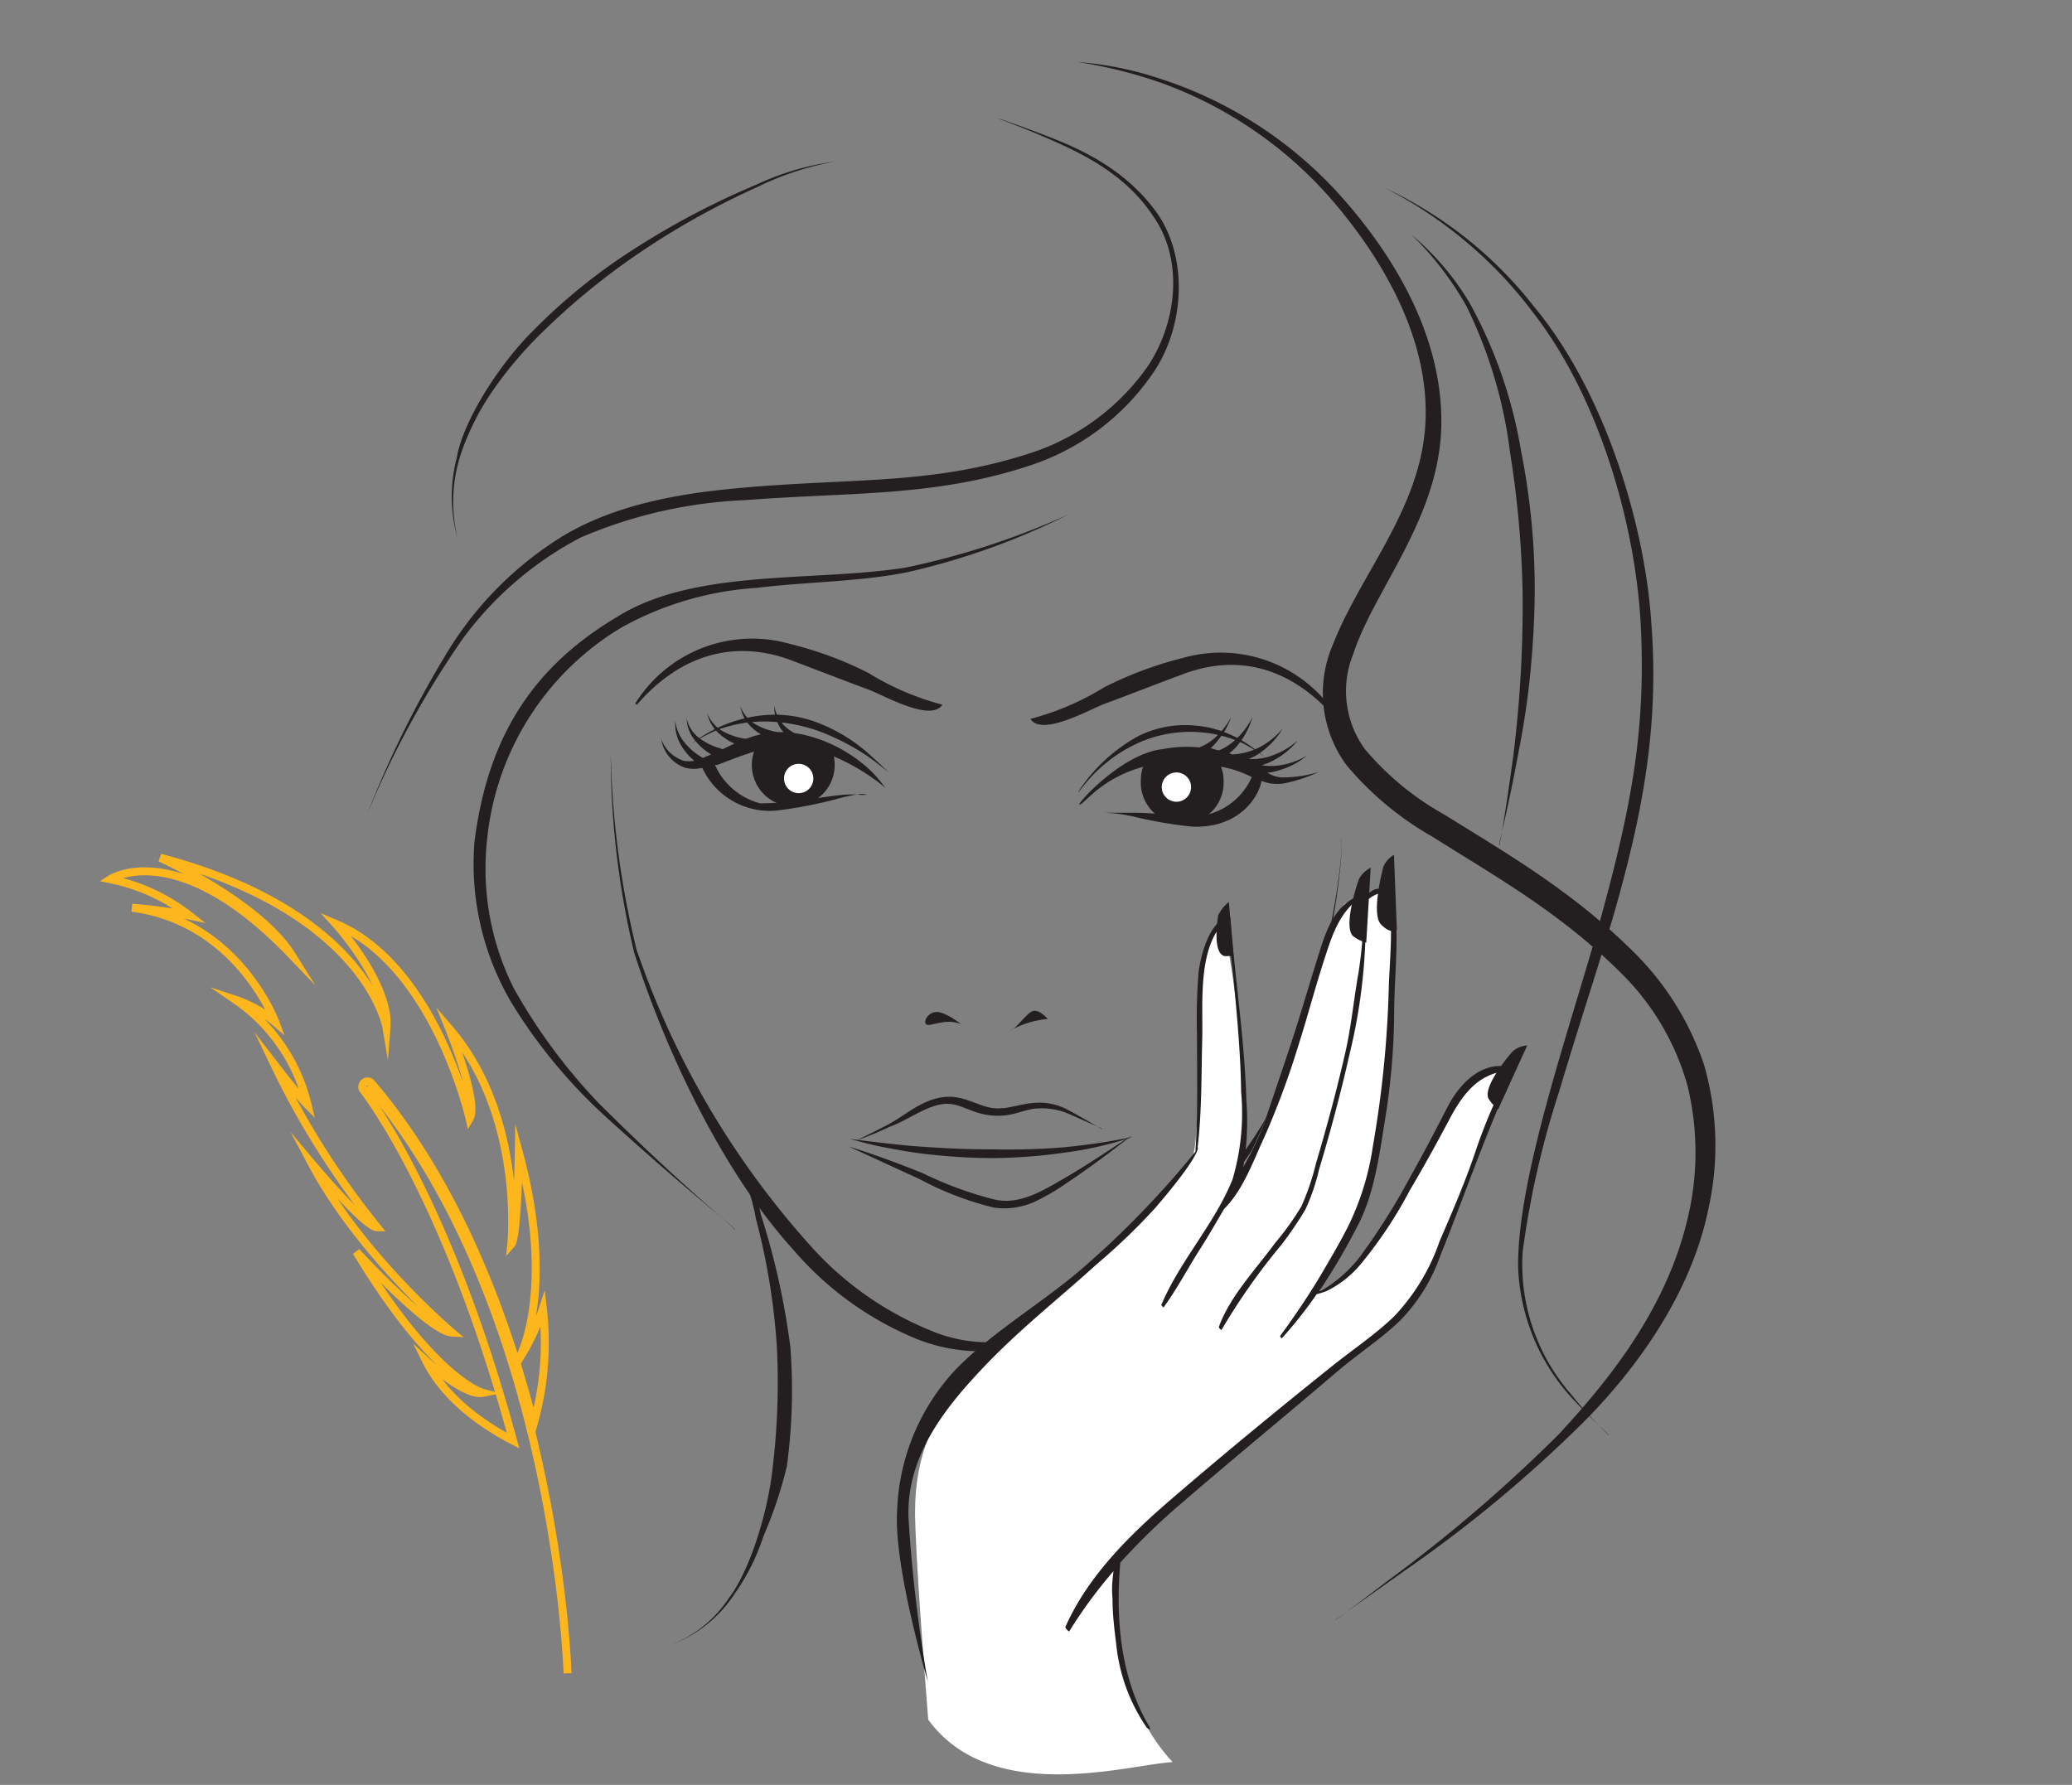
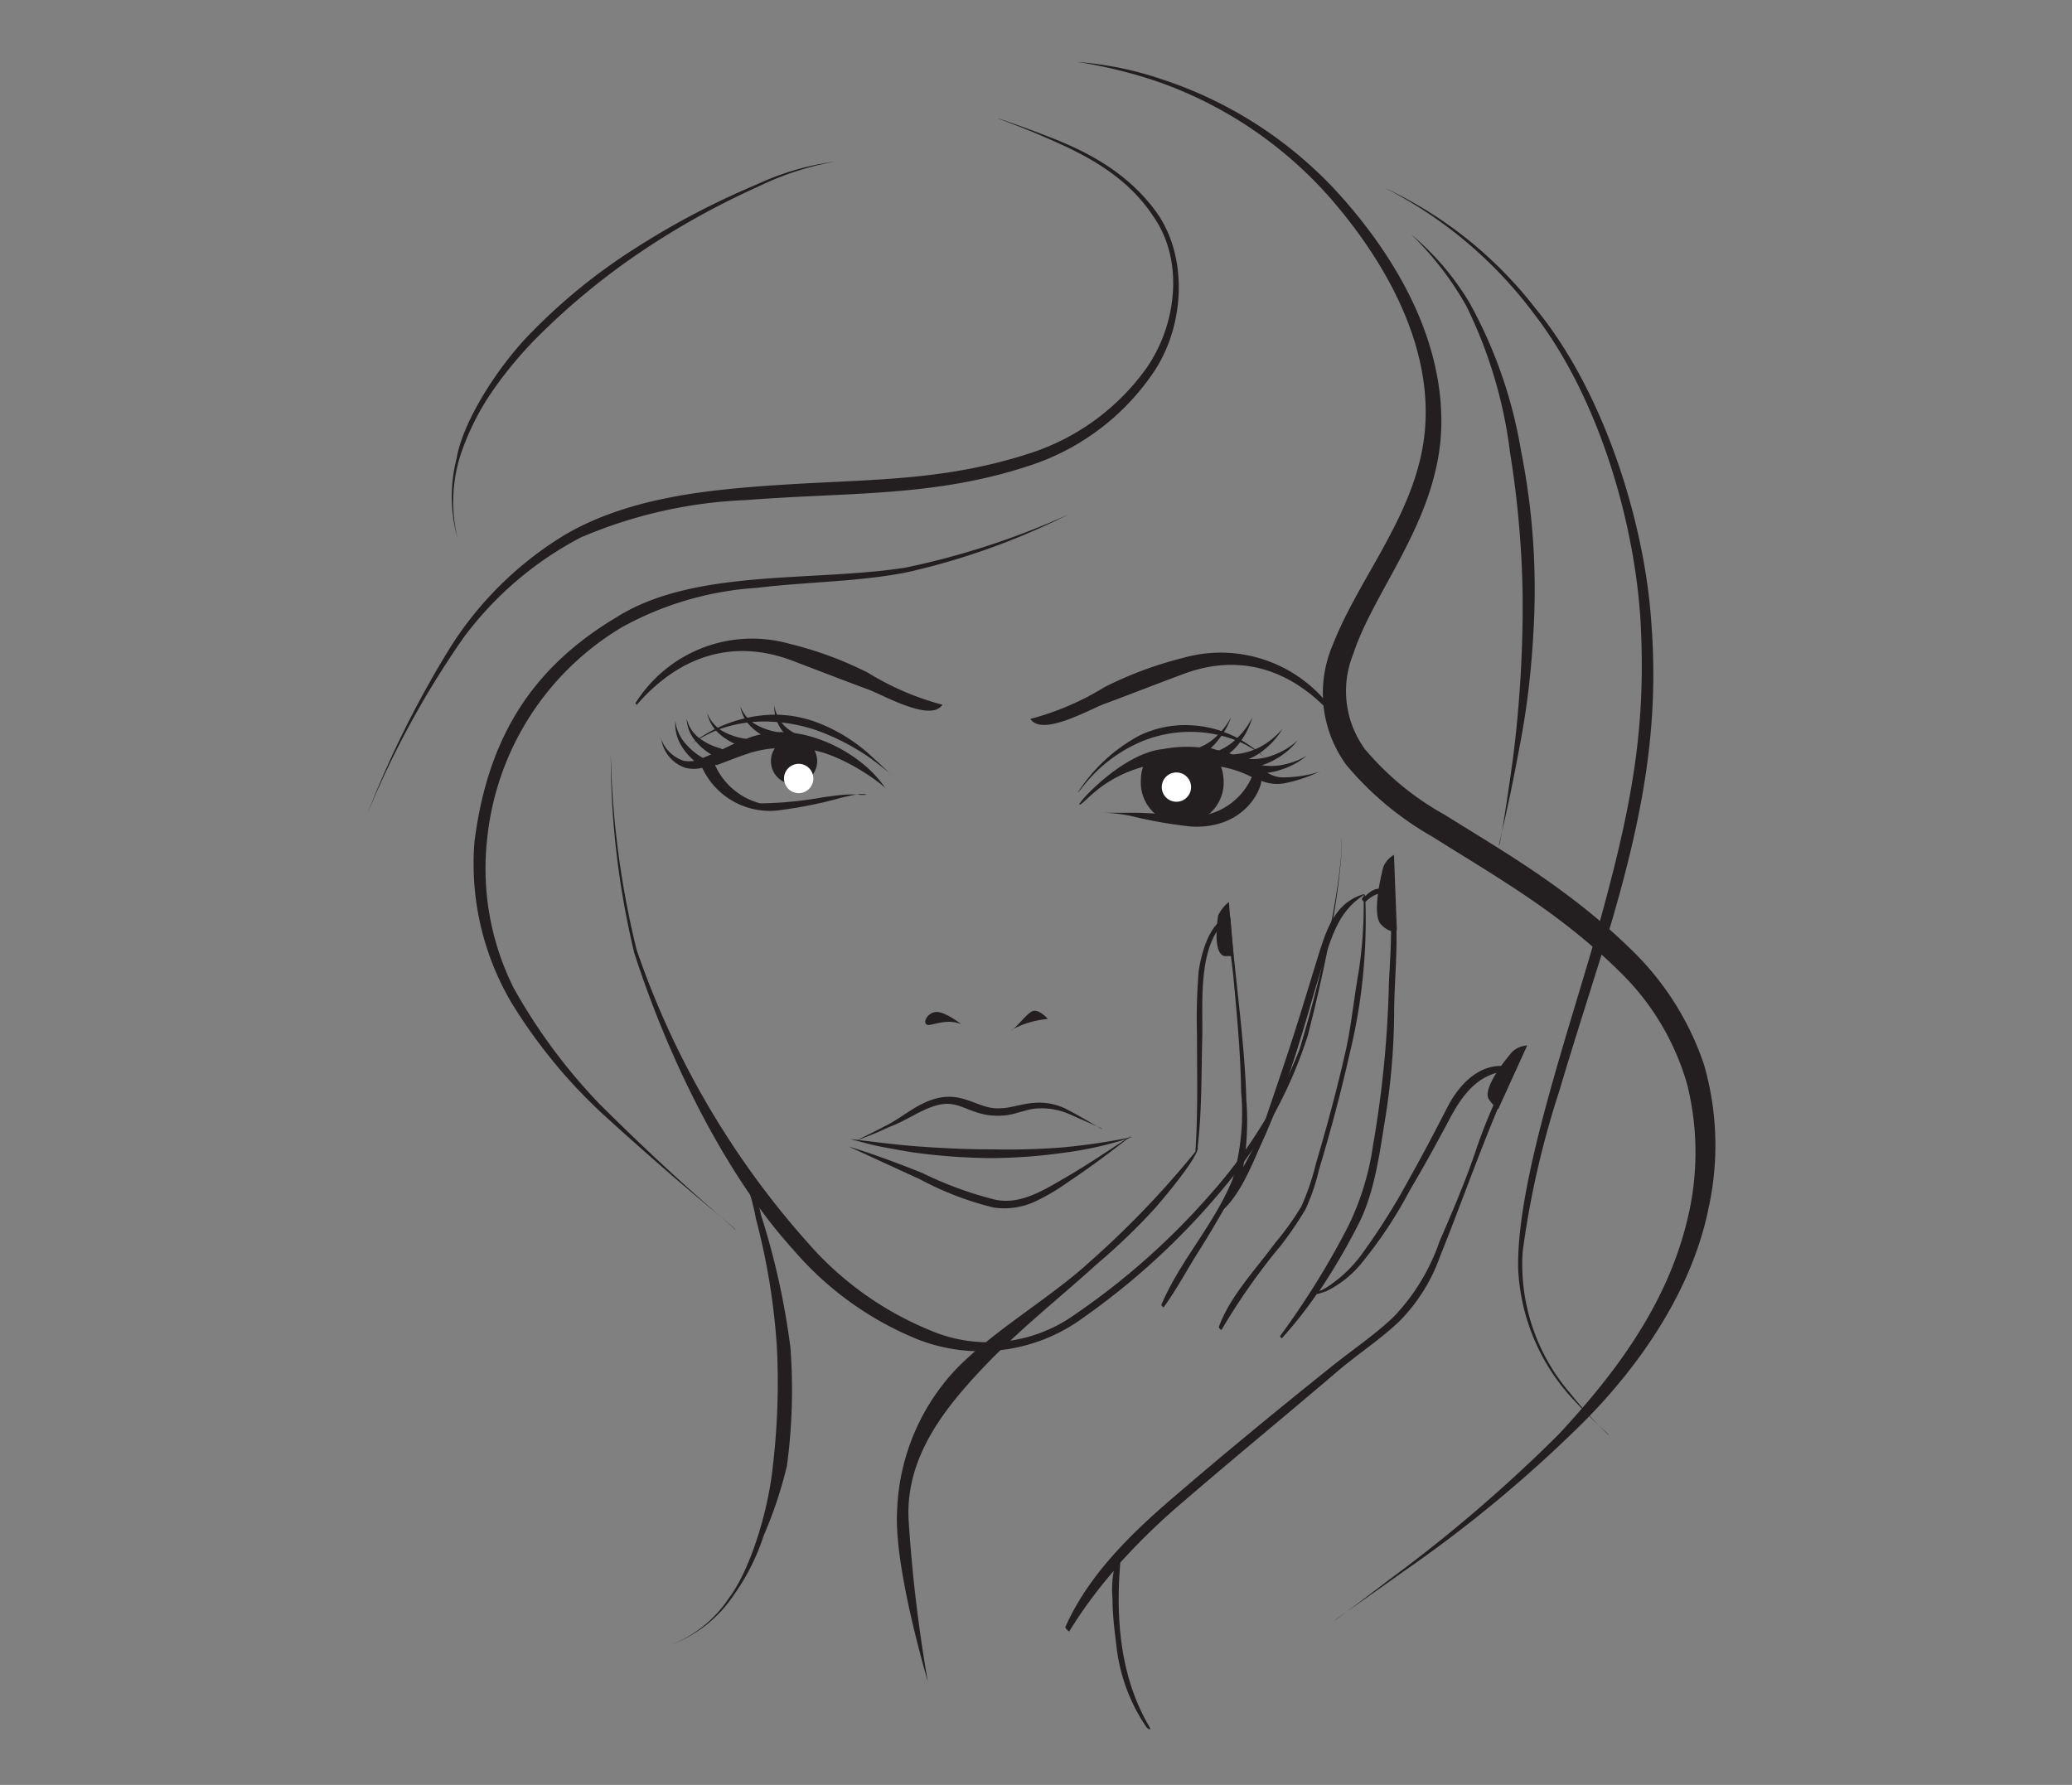
<svg xmlns="http://www.w3.org/2000/svg" id="Layer_1" data-name="Layer 1" viewBox="0 0 130 112">
  <rect x="0" y="0" width="130" height="112" fill="#808080" stroke="none" />
  <defs>
    <style>.cls-1{fill:none;stroke:#fdb61c;stroke-miterlimit:10;stroke-width:0.5px;}.cls-2{fill:#231f20;}.cls-3{fill:#fff;}</style>
  </defs>
-   <path class="cls-1" d="M6.92,55.17s4.19-2.75,11.36,4.73c-2.05-3.26-8.23-6.08-8.23-6.08,13,3.43,14.2,10.66,14.2,10.66.22-2.76-3.19-6.51-3.19-6.51,6.25,2.64,8.4,12.22,8.4,12.22.6-1-1.28-5.65-1.28-5.65,4.73,5.49,3.9,13.53,3.9,13.53.39-.44.47-5.77.47-5.77,2.39,8.82,0,13,0,13a14,14,0,0,0,1.51-3.18,18.75,18.75,0,0,1-.58,7.22c-1.79-7-4.87-15.14-10.17-21.36a.3.3,0,0,0-.27-.12.33.33,0,0,0-.19.08.33.33,0,0,0-.05.46c.07.08,5.23,6.6,9.39,22-1.34-.69-4.15-2.37-5.45-5,0,0,2.41,2.22,3.55,2,0,0-3.05-.79-7.93-8.85,0,0,4.59,5,6,5.07,0,0-5.74-4.84-8.8-10.61,0,0,3.35,4,4.1,4a51.8,51.8,0,0,1-6.44-10.2s1.46,1.9,2.08,2.52a11.15,11.15,0,0,0-4.52-6.59,7.49,7.49,0,0,1,2.5,1.41s-2.34-6.33-9-7.19a28,28,0,0,1,3.62.5A11.89,11.89,0,0,0,6.92,55.17Z" />
-   <path class="cls-1" d="M35.61,105s-.7-23-12.52-36.88" />
  <path class="cls-2" d="M67.63,49.72a10.5,10.5,0,0,1,3.81-3.54,6.57,6.57,0,0,1,2.92-.68,7.28,7.28,0,0,1,1.8.23,7.44,7.44,0,0,1,1.54.61,9.61,9.61,0,0,1,1.68,1.2,7.76,7.76,0,0,0-1.62-1,8,8,0,0,0-6.16,0,9.27,9.27,0,0,0-2.67,1.74C68.15,49,67.66,49.77,67.63,49.72Z" />
  <path class="cls-2" d="M71.83,47.85a2.49,2.49,0,0,0-.25,1.09,2.6,2.6,0,1,0,5.19,0,2.64,2.64,0,0,0-.23-1A8.61,8.61,0,0,0,71.83,47.85Z" />
  <circle class="cls-2" cx="74.23" cy="48.71" r="1.45" />
-   <path class="cls-2" d="M47.42,46.9a2.57,2.57,0,0,0-.25,1.1,2.6,2.6,0,1,0,5-1A8.77,8.77,0,0,0,47.42,46.9Z" />
+   <path class="cls-2" d="M47.42,46.9A8.77,8.77,0,0,0,47.42,46.9Z" />
  <path class="cls-2" d="M51.27,47.76a1.45,1.45,0,1,1-1.45-1.45A1.45,1.45,0,0,1,51.27,47.76Z" />
  <path class="cls-2" d="M79.52,48.49a3.75,3.75,0,0,0,.84-.19A4.73,4.73,0,0,0,82,47.41a4.67,4.67,0,0,1-1.68.61,3.8,3.8,0,0,1-1.16,0,3.9,3.9,0,0,0,.87-.38,4.68,4.68,0,0,0,1.4-1.19,4.74,4.74,0,0,1-1.53.93,3.88,3.88,0,0,1-1.56.25,3.63,3.63,0,0,0,.92-.54,4.85,4.85,0,0,0,1.22-1.38,4.83,4.83,0,0,1-1.38,1.14,4.17,4.17,0,0,1-1.78.49l-.19-.07a3.26,3.26,0,0,0,.61-.62A4.82,4.82,0,0,0,78.58,45a4.78,4.78,0,0,1-1.08,1.43,3.62,3.62,0,0,1-1,.65c-.18,0-.37-.1-.54-.13a3.62,3.62,0,0,0,.49-.54A4.4,4.4,0,0,0,77.24,45a4.52,4.52,0,0,1-1,1.28,3.08,3.08,0,0,1-1,.62A7.76,7.76,0,0,0,73,47c-2.57.24-5.43,3.44-5.28,3.49s.75-.75,1.82-1.42a8.1,8.1,0,0,1,3.57-1.2,10.39,10.39,0,0,1,2.56.09.41.41,0,0,0,.16,0c.22,0,.46.08.71.14a6.88,6.88,0,0,1,2,.66,4.15,4.15,0,0,1-4.21,2.46C73.2,51.1,72.1,51,71,51c-.5,0-1,0-1.5,0-.11,0-.39,0-.48,0a9.13,9.13,0,0,1,2.14.25,27.8,27.8,0,0,0,3.63.62C78,52,79.08,49.68,79.14,49a2.68,2.68,0,0,0,1.46.15,9.72,9.72,0,0,0,2.15-.71,7.78,7.78,0,0,1-2.35.34A1.92,1.92,0,0,1,79.52,48.49Zm3.23-.06.07,0S82.8,48.4,82.75,48.43Z" />
  <path class="cls-2" d="M41.44,46.43a.27.27,0,0,0,0-.14Zm5.53.84A7.44,7.44,0,0,1,50.2,47c2.14-.07,5.21,2.21,5.38,2.5A7.2,7.2,0,0,0,54,47.82a9.14,9.14,0,0,0-3.63-1.73L49.85,46a2.63,2.63,0,0,1-.64-.46,2.37,2.37,0,0,1-.63-1.27A2.51,2.51,0,0,0,49,45.74a1.56,1.56,0,0,0,.16.2h-.28a.13.13,0,0,0-.08,0,4.05,4.05,0,0,1-1.45-.52,2.23,2.23,0,0,1-.9-1.1,2.32,2.32,0,0,0,.72,1.33,3.16,3.16,0,0,0,.57.43,5.3,5.3,0,0,0-.89.27l-.13,0a4.17,4.17,0,0,1-1.45-.51,2.27,2.27,0,0,1-.9-1.1A2.33,2.33,0,0,0,45.08,46a3.71,3.71,0,0,0,1,.66l-.76.36-.11-.06a3.78,3.78,0,0,1-1.38-.68,2.13,2.13,0,0,1-.75-1.2,2.29,2.29,0,0,0,.54,1.4,3.72,3.72,0,0,0,1,.86l-.52.22A4,4,0,0,1,43,46.65a2.61,2.61,0,0,1-.63-1.42,2.65,2.65,0,0,0,.4,1.6,3.75,3.75,0,0,0,.79.91,1.9,1.9,0,0,1-.66,0,2.24,2.24,0,0,1-1.41-1.35A2.26,2.26,0,0,0,43,48.18a2.17,2.17,0,0,0,1.06,0,4.67,4.67,0,0,0,5,2.64,27.54,27.54,0,0,0,3.35-.66,12.75,12.75,0,0,1,1.35-.31l-.3,0c-.61,0-1.22.1-1.83.18a23.56,23.56,0,0,1-3.93.38A4.29,4.29,0,0,1,44.86,48L45,48C45.72,47.73,46.38,47.46,47,47.27Zm-5.6-1h0S41.37,46.27,41.37,46.29Zm13,3.58a2,2,0,0,0-.59,0A1.64,1.64,0,0,0,54.32,49.87Z" />
  <path class="cls-2" d="M43.38,46.68a8.7,8.7,0,0,1,5-1.83,7.52,7.52,0,0,1,3,.53,10.38,10.38,0,0,1,3,1.81c1,.88,1.5,1.42,1.56,1.44a19,19,0,0,0-1.54-1.2,14.53,14.53,0,0,0-3.13-1.59,10.35,10.35,0,0,0-3-.56,8.48,8.48,0,0,0-3.23.51A9.3,9.3,0,0,0,43.38,46.68Z" />
  <path class="cls-2" d="M65.74,63.94s-.58-.69-1-.47-1,1.09-1.34,1.19A5.81,5.81,0,0,1,65.74,63.94Z" />
  <path class="cls-2" d="M60.3,64.26s-1-.79-1.56-.76-.87.69-.58.8S59.32,63.87,60.3,64.26Z" />
  <path class="cls-2" d="M53.69,71.58s.89-.42,2-1S57.8,69,59.23,68.84s2.37.82,3.56.7c.6,0,1.31-.29,2.17-.34a3.79,3.79,0,0,1,2.07.46c1.39.74,2,1.17,2.11,1.18s-.61-.29-2.07-.94a4.34,4.34,0,0,0-1.89-.35c-.71,0-1.44.4-2.24.45-1.82.13-2.5-.81-3.65-.73s-2.27,1-3.46,1.43A21.89,21.89,0,0,1,53.69,71.58Z" />
  <path class="cls-2" d="M38.32,47.26a56.33,56.33,0,0,0,1.62,12.33A53.81,53.81,0,0,0,50.76,78.07a20.41,20.41,0,0,0,7.51,5.37,9.31,9.31,0,0,0,9.12-.92A44.92,44.92,0,0,0,76,74.87a30.29,30.29,0,0,0,5.53-9C84,57.61,84.26,53,84.16,52.7c.08-.2.09,3.75-2.11,12.29a28.33,28.33,0,0,1-5.2,9.46A45.08,45.08,0,0,1,68,82.66a10.87,10.87,0,0,1-10.41,1.39,20.34,20.34,0,0,1-7.8-5.61c-4.25-4.67-7.86-12-10-18.66A53.34,53.34,0,0,1,38.32,47.26Z" />
  <path class="cls-2" d="M45.66,71.9a9.34,9.34,0,0,1,2.08,4.32,46.66,46.66,0,0,1,1.85,8.32A35.69,35.69,0,0,1,49.37,92a26.66,26.66,0,0,1-1.46,4.37,13.6,13.6,0,0,1-1.86,3.7A8.17,8.17,0,0,1,42,103.25a7.68,7.68,0,0,0,3.71-2.94c1.34-1.74,2.48-5.45,2.77-8.23a44.7,44.7,0,0,0,.26-7.59,41.9,41.9,0,0,0-1.31-8A12.85,12.85,0,0,0,45.66,71.9Z" />
  <path class="cls-2" d="M52.38,10.14a18.33,18.33,0,0,0-4.81,1.57A49.5,49.5,0,0,0,39.92,16,44.07,44.07,0,0,0,33.87,21a25,25,0,0,0-3,3.58,16.09,16.09,0,0,0-1.93,3.83,9.65,9.65,0,0,0-.22,5.41,9.6,9.6,0,0,1-.07-5.06c.39-2.33,2.65-5.88,4.79-8a35.91,35.91,0,0,1,6.29-5.1,49.5,49.5,0,0,1,7.74-4.08A16.8,16.8,0,0,1,52.38,10.14Z" />
-   <path class="cls-3" d="M58.24,107.91s-.73-9-.82-12.55.81-7.3,5.59-11.31C66.52,81,74,74.18,74.79,72.67c.43-.81.4-6.1.37-7s-.22-6.63,1.6-7.77a71.27,71.27,0,0,1,1.31,12.44,16,16,0,0,1-.64,4A39.55,39.55,0,0,0,80,68.79c.6-2,3.22-10.81,4.38-12.08l1.18-.53s1.53-.69,1.54-.24a50.37,50.37,0,0,1-.06,10.93c-.72,5.35-1,8-1.91,9.37s-2.92,4.92-2.92,4.92a5.49,5.49,0,0,0,2.61-1.47,62.74,62.74,0,0,0,5.65-9.12c.51-1.46,2.68-4.56,4.27-3C93.29,70.35,90.61,78.6,89,81a21.06,21.06,0,0,1-5.8,5.34c-2.75,1.72-7.51,6.38-9.08,7.57A36.11,36.11,0,0,0,69.86,98c0,1.14-.44,8.09,3.71,12.57C70.78,110.73,62.22,113.35,58.24,107.91Z" />
  <path class="cls-2" d="M94.93,67c-1.87-.53-3.32.92-4.12,2.48s-1.53,2.95-2.35,4.41a41.14,41.14,0,0,1-3.16,5,8.42,8.42,0,0,1-2.06,1.89,3.42,3.42,0,0,1-.47.24,40.82,40.82,0,0,0,2.5-4.28c1-2,1.31-4.52,1.67-6.74a43.23,43.23,0,0,0,.53-6.32c0-1.71.17-3.41.15-5.11,0-1.37-.43-3.88-2-2.3l0,0,.07,0s-.09-.17-.13-.16c-1.67.48-2.26,2-2.73,3.48s-1,3.28-1.52,4.91c-.63,2-1.33,4-2,6A23.32,23.32,0,0,1,78,73.24a16.8,16.8,0,0,0,.2-4.17c-.11-3.86-.72-7.64-1-11.47,0,0-.11-.13-.11-.11v.14s-.06-.08-.08-.08C75.84,57.9,75.33,60,75.2,61a36.84,36.84,0,0,0-.1,3.93c0,2.42.07,4.92-.1,7.34a58,58,0,0,1-6.73,7c-2.48,2.25-6,4.26-8.35,6.71a13.63,13.63,0,0,0-3.63,8.75c-.25,3.62,2,11,1.93,10.83A92.58,92.58,0,0,1,57,95.25c-.14-3.85,2.26-6.85,4.57-9.31s4.84-4.43,7.25-6.62a39.45,39.45,0,0,0,3.67-3.53C75.23,72.6,75.2,72,75.14,72c.27-2.25.23-4.57.29-6.83s-.34-5.9,1.61-7.53c0,1.23.23,2.5.35,3.72.22,2.38.45,4.77.48,7.15a14.75,14.75,0,0,1-.54,5.5c-1.14,2.82-3.3,5.1-4.47,7.88,0,0,.12.17.15.14.84-1.15,1.52-2.46,2.29-3.66.53-.83,1-1.66,1.51-2.52,1.19-1.18,1.82-3,2.51-4.48a52,52,0,0,0,2.18-5.89c.55-1.73,1-3.46,1.56-5.19s1-3.15,2.51-4.13v.07l-.12.14s0,.14.11.2A27.48,27.48,0,0,1,85.24,61c-.29,1.62-.44,3.25-.79,4.85-.54,2.41-1.19,4.81-1.89,7.18a15.56,15.56,0,0,1-.91,2.67A17.74,17.74,0,0,1,80,78c-1.2,1.64-2.84,3.35-3.53,5.27,0,.06.15.21.17.18a40,40,0,0,1,3.75-5.33,22.24,22.24,0,0,0,1.51-2.22,12.74,12.74,0,0,0,.85-2.48c.72-2.4,1.37-4.82,1.92-7.26a35.41,35.41,0,0,0,1-9.56A2,2,0,0,1,86.78,56c.47-.05.47,1.33.48,1.59.06,1.38-.06,2.78-.12,4.16a67.86,67.86,0,0,1-1,10.15A17,17,0,0,1,84.56,77a50.68,50.68,0,0,1-4.25,6.84s.09.16.12.13a26.72,26.72,0,0,0,2.18-2.76,5.9,5.9,0,0,0,.63-.2,6.54,6.54,0,0,0,2.08-1.62,27.19,27.19,0,0,0,3.14-4.71c.86-1.45,1.67-2.92,2.46-4.41.87-1.65,1.89-3,3.84-3.08A32.81,32.81,0,0,0,92.66,72C92,74,91.14,76,90.32,77.89a12.89,12.89,0,0,1-2.87,4.73c-1.21,1.16-2.63,2.1-3.93,3.15-3.26,2.61-6.5,5.27-9.68,8-2.75,2.34-5.53,5-7,8.33,0,.07.22.31.25.26a29.38,29.38,0,0,1,2.79-3.79,6.39,6.39,0,0,0-.08,1.74c0,1,.12,1.95.24,2.92a11.22,11.22,0,0,0,1.89,5.15c.06.08.33.26.2,0-1.85-3.11-2.14-6.81-1.84-10.33a41.31,41.31,0,0,1,4-3.86c3.16-2.73,6.4-5.38,9.58-8.1,1.27-1.09,2.68-2,3.91-3.16a11,11,0,0,0,2.57-4.09C91.9,75,93.25,71,95,67.25c0,0,0,0,0-.07h.12C95.15,67.18,95,67,94.93,67Z" />
  <path class="cls-2" d="M76.43,57.44S76,59.91,76.88,60a3.44,3.44,0,0,1,.51,0l-.29-3.4A2.38,2.38,0,0,0,76.43,57.44Z" />
-   <path class="cls-2" d="M85.25,55.19s-1,2.84-.38,3.53a2.37,2.37,0,0,0,.85.43l.28-4.7A1.65,1.65,0,0,0,85.25,55.19Z" />
  <path class="cls-2" d="M86.79,54.4S86,57.33,86.64,58s1,.35,1,.35l-.18-4.71A1.6,1.6,0,0,0,86.79,54.4Z" />
  <path class="cls-2" d="M94.88,66s-1.85,2.1-1.5,2.92a2.29,2.29,0,0,0,.62.68l1.82-4A1.53,1.53,0,0,0,94.88,66Z" />
  <path class="cls-2" d="M67.6,3.89a21.46,21.46,0,0,1,5.19,1.05,25.94,25.94,0,0,1,10.94,6.93c3.46,3.74,6.8,9,6.7,14.81S86.22,37,84.92,41a6.19,6.19,0,0,0,.71,6,17.86,17.86,0,0,0,5,4.12c3.85,2.4,7.93,4.74,11.77,8.52a18,18,0,0,1,4.51,7.16,18.3,18.3,0,0,1,.29,9c-1.22,6.07-5.4,11-7.91,13.5A83,83,0,0,1,88.1,98.58c-2.69,1.92-4.15,2.93-4.34,3.09s1-.72,3.38-2.53A94.2,94.2,0,0,0,97.8,90c2.77-3,6.56-7.46,8-13.2a17.76,17.76,0,0,0,.08-8.66,15.94,15.94,0,0,0-4.09-7c-3.9-3.9-8.07-6.2-11.89-8.62A19.8,19.8,0,0,1,84.47,48a7.66,7.66,0,0,1-.84-7.56c1.74-4.45,5.5-8.52,5.8-13.84s-2.7-10.42-6-14.21A25.77,25.77,0,0,0,72.8,5.18,29.38,29.38,0,0,0,67.6,3.89Z" />
  <path class="cls-2" d="M86.86,11.78a25.66,25.66,0,0,1,9.46,7.55C100.74,24.69,103.2,33,103.6,39c.51,6.49-.5,12-2.43,18.66-1,3.34-2.21,7-3.35,10.84a56.27,56.27,0,0,0-2.29,10.08,12.39,12.39,0,0,0,3,8.86,25.47,25.47,0,0,0,2.4,2.61c.08,0-.62-.53-2-2a12.91,12.91,0,0,1-3.68-8.47c-.09-5.63,3.21-14.91,5.11-21.7,2-7.24,2.94-12.16,2.57-18.89-.35-6-2.52-13.93-6.73-19.36A26.86,26.86,0,0,0,86.86,11.78Z" />
  <path class="cls-2" d="M67.06,32.27A44.31,44.31,0,0,1,57,35.89c-3,.62-6.34.61-9.54,1A20.11,20.11,0,0,0,39,39.37a17.52,17.52,0,0,0-8.42,13.14A16.75,16.75,0,0,0,32.23,62a35.52,35.52,0,0,0,5.38,7.27c5.28,5.25,8.34,7.65,8.51,7.89.17,0-2.51-2-8.09-7.06a33,33,0,0,1-5.94-7.18,17.17,17.17,0,0,1-2.32-10.11c.85-6.69,3.75-11,8.93-14.09,4.87-3.06,12.27-2.19,18.1-3.1A48.74,48.74,0,0,0,67.06,32.27Z" />
  <path class="cls-2" d="M62.63,7.43s1.22.39,3.17,1.15,4.76,2,6.73,4.7,1.87,7-.1,10a15,15,0,0,1-7.78,5.92c-6,2-11.3,1.67-17.84,2.18a29.19,29.19,0,0,0-10.38,2.35,21.61,21.61,0,0,0-7.38,6.33,57.76,57.76,0,0,0-6,11,64.19,64.19,0,0,1,5.19-10.42,22,22,0,0,1,7.2-7.08c3.41-2,7.51-2.62,10.88-2.93,7.2-.66,12-.18,18.15-2.14A14.43,14.43,0,0,0,72,23c1.88-2.79,2.26-6.76.34-9.45-1.77-2.7-4.64-4-6.55-4.84S62.57,7.44,62.63,7.43Z" />
  <path class="cls-2" d="M88.54,14.71A16.84,16.84,0,0,1,92.2,19a29,29,0,0,1,3.23,9.28A44.36,44.36,0,0,1,96.29,37c0,1.62-.1,3.42-.28,5.28s-.49,3.69-.71,4.78c-.71,3.86-1.26,5.83-1.25,6s.35-1.64.89-5.58a76.22,76.22,0,0,0,.59-10.26,62.21,62.21,0,0,0-.79-8.84A28.78,28.78,0,0,0,92,19.2,19.71,19.71,0,0,0,88.54,14.71Z" />
  <circle class="cls-3" cx="50.11" cy="48.85" r="0.92" />
  <circle class="cls-3" cx="73.81" cy="49.39" r="0.92" />
  <path class="cls-2" d="M49.61,41.42c1.59.6,3.28,1.26,4.88,1.85.94.35,3.92,2.07,4.64.95a17.17,17.17,0,0,1-4.66-2,22.84,22.84,0,0,0-4.89-1.81,8.64,8.64,0,0,0-9.72,3.73l.09.09C42.75,41,46.15,40.14,49.61,41.42ZM59,44.2h0Zm.11,0h0Zm0,0h0Zm-.11,0h0Z" />
  <path class="cls-2" d="M83.83,45.12l.09-.1a8.64,8.64,0,0,0-9.72-3.73,23.63,23.63,0,0,0-4.89,1.82,17.14,17.14,0,0,1-4.66,2c.72,1.13,3.7-.59,4.64-.94,1.6-.59,3.29-1.26,4.89-1.85C77.63,41,81,41.83,83.83,45.12Zm-19.08,0h0Zm-.09,0h0Zm0,0h0Zm.12,0h0Z" />
  <path class="cls-2" d="M71.07,71.34a22.24,22.24,0,0,1-4.37,1,33.54,33.54,0,0,1-4.49.33,37.48,37.48,0,0,1-4.49-.3c-.74-.09-1.48-.24-2.21-.37s-1.46-.34-2.18-.53c1.48.18,3,.38,4.44.48s3,.18,4.44.17A43.71,43.71,0,0,0,66.65,72,38.83,38.83,0,0,0,71.07,71.34Z" />
  <path class="cls-2" d="M53.24,71.94c1.57.48,3.12,1.06,4.64,1.67a23,23,0,0,0,4.56,1.67c1.57.33,3-.57,4.43-1.4s2.77-1.75,4.15-2.64c-1.28,1-2.6,2-4,2.93a13.46,13.46,0,0,1-2.15,1.26,4.6,4.6,0,0,1-2.54.34A19.65,19.65,0,0,1,57.72,74Z" />
</svg>